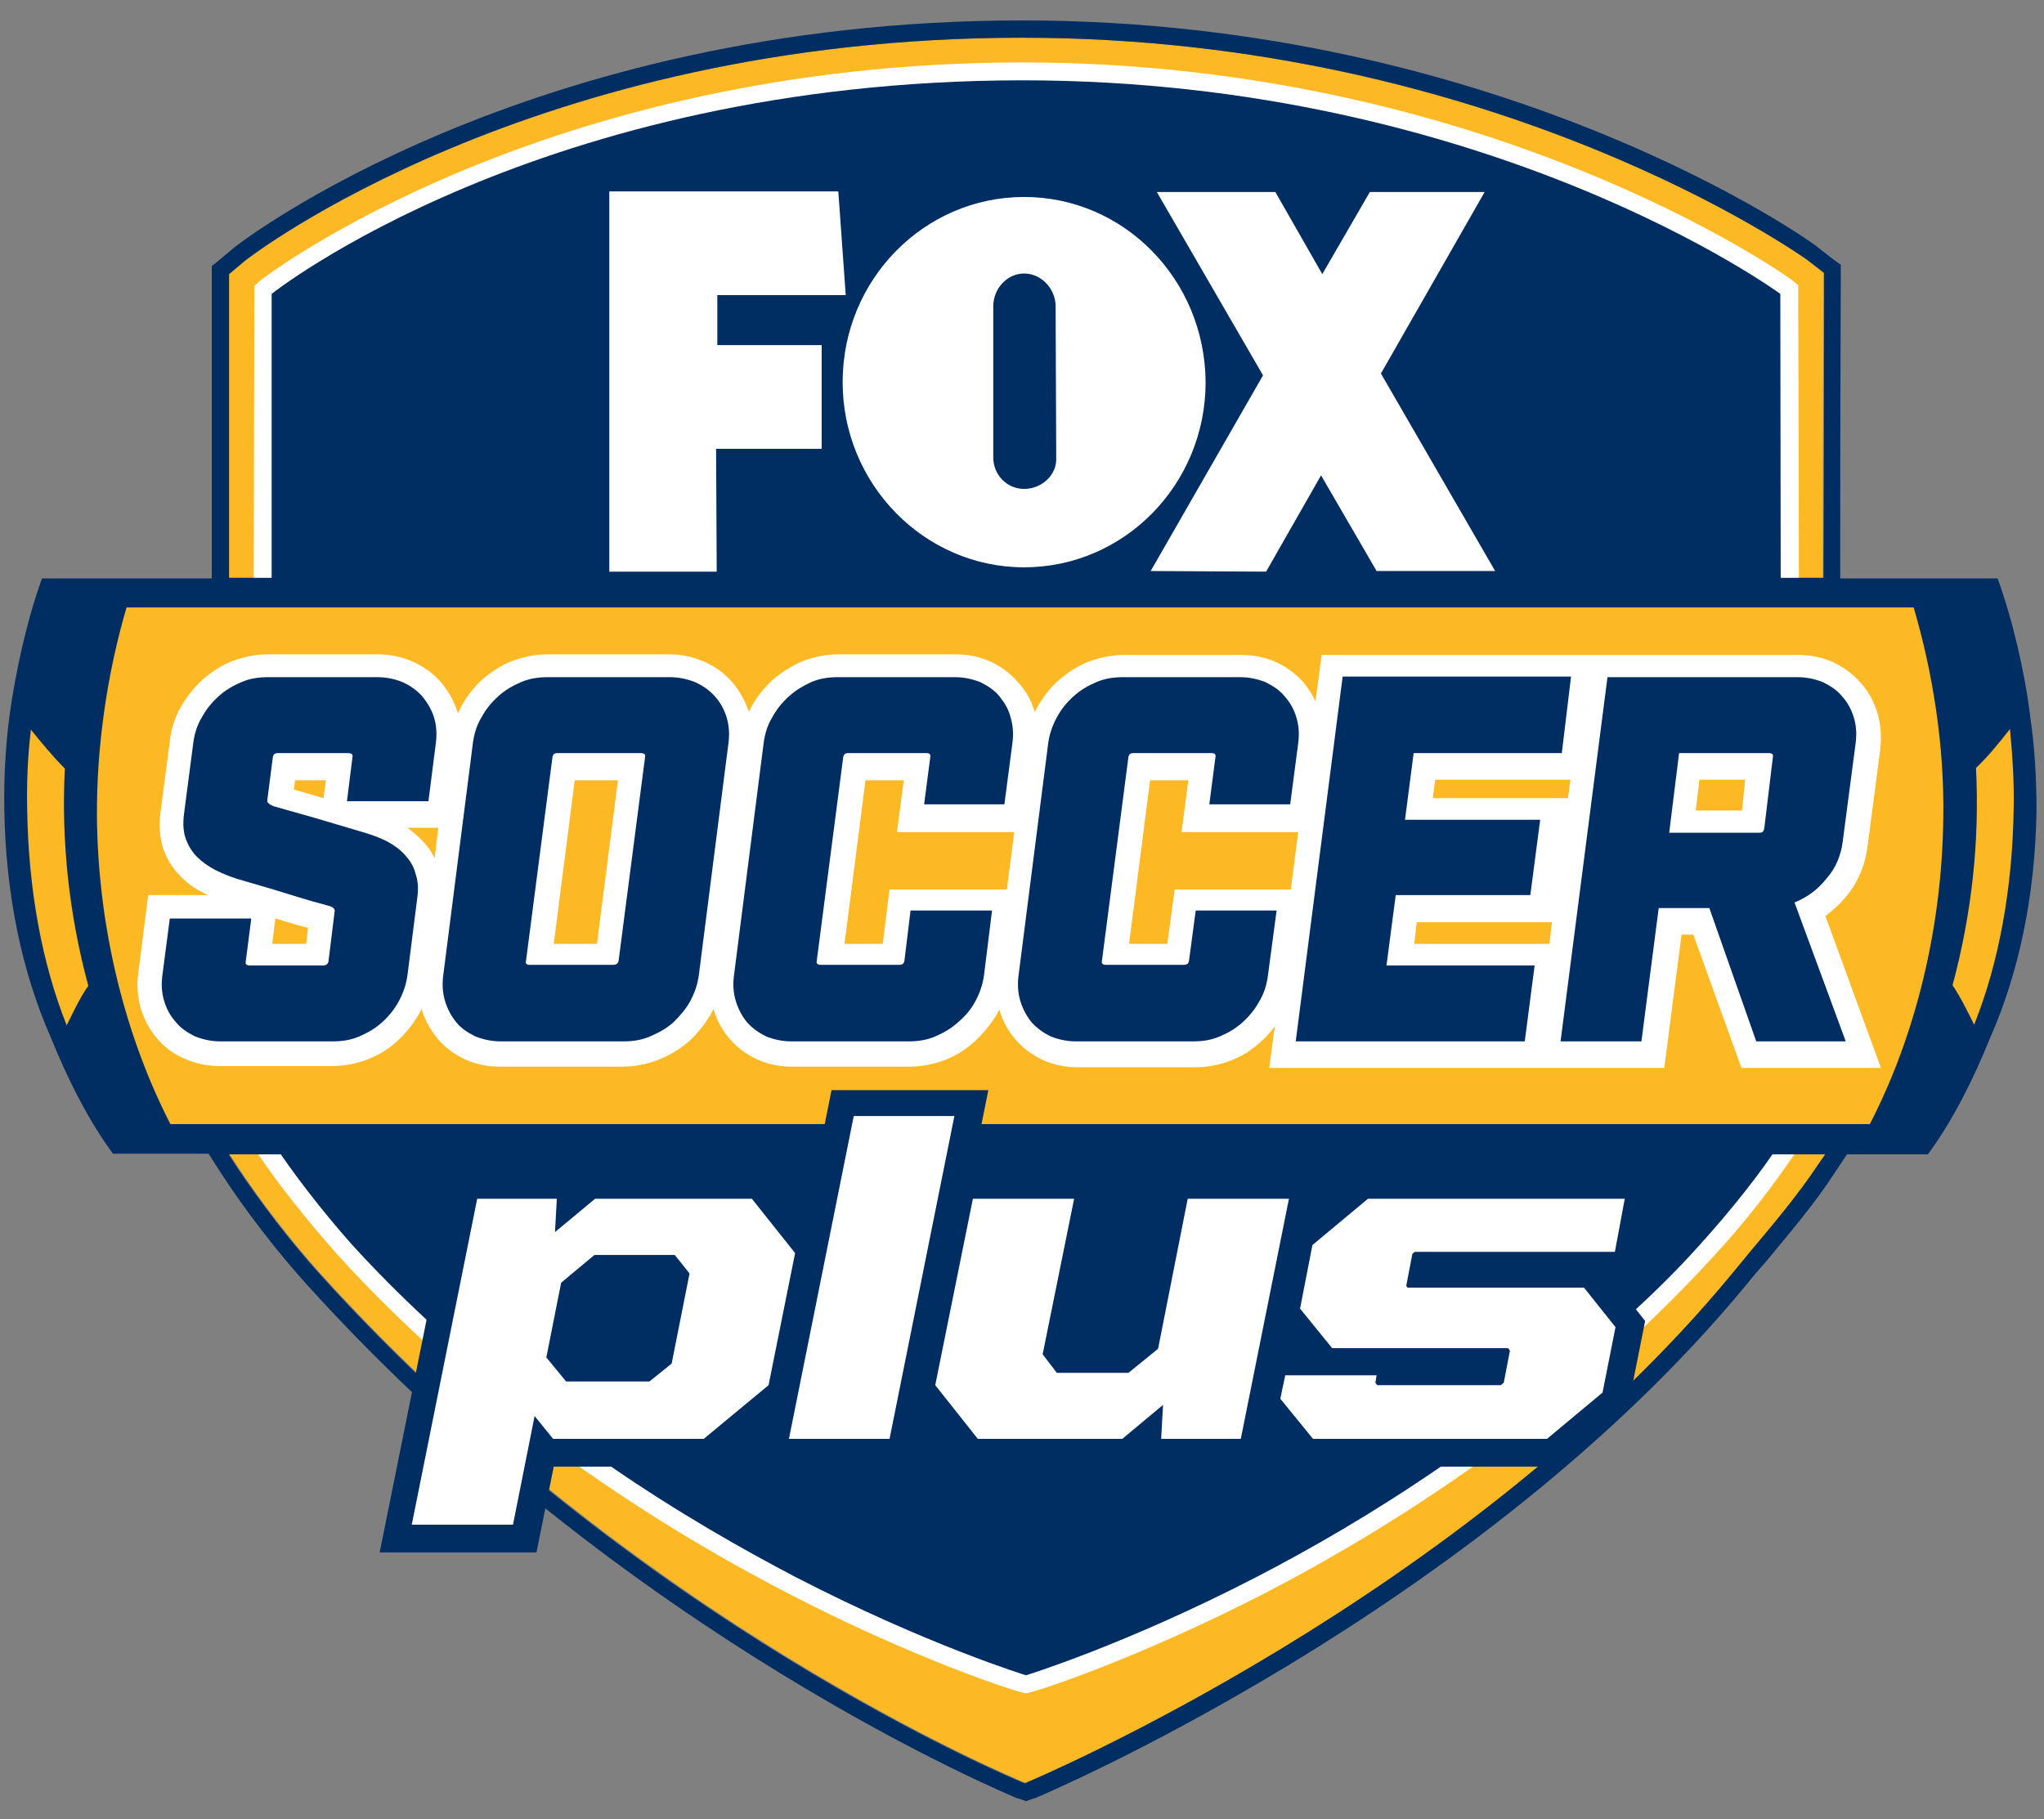
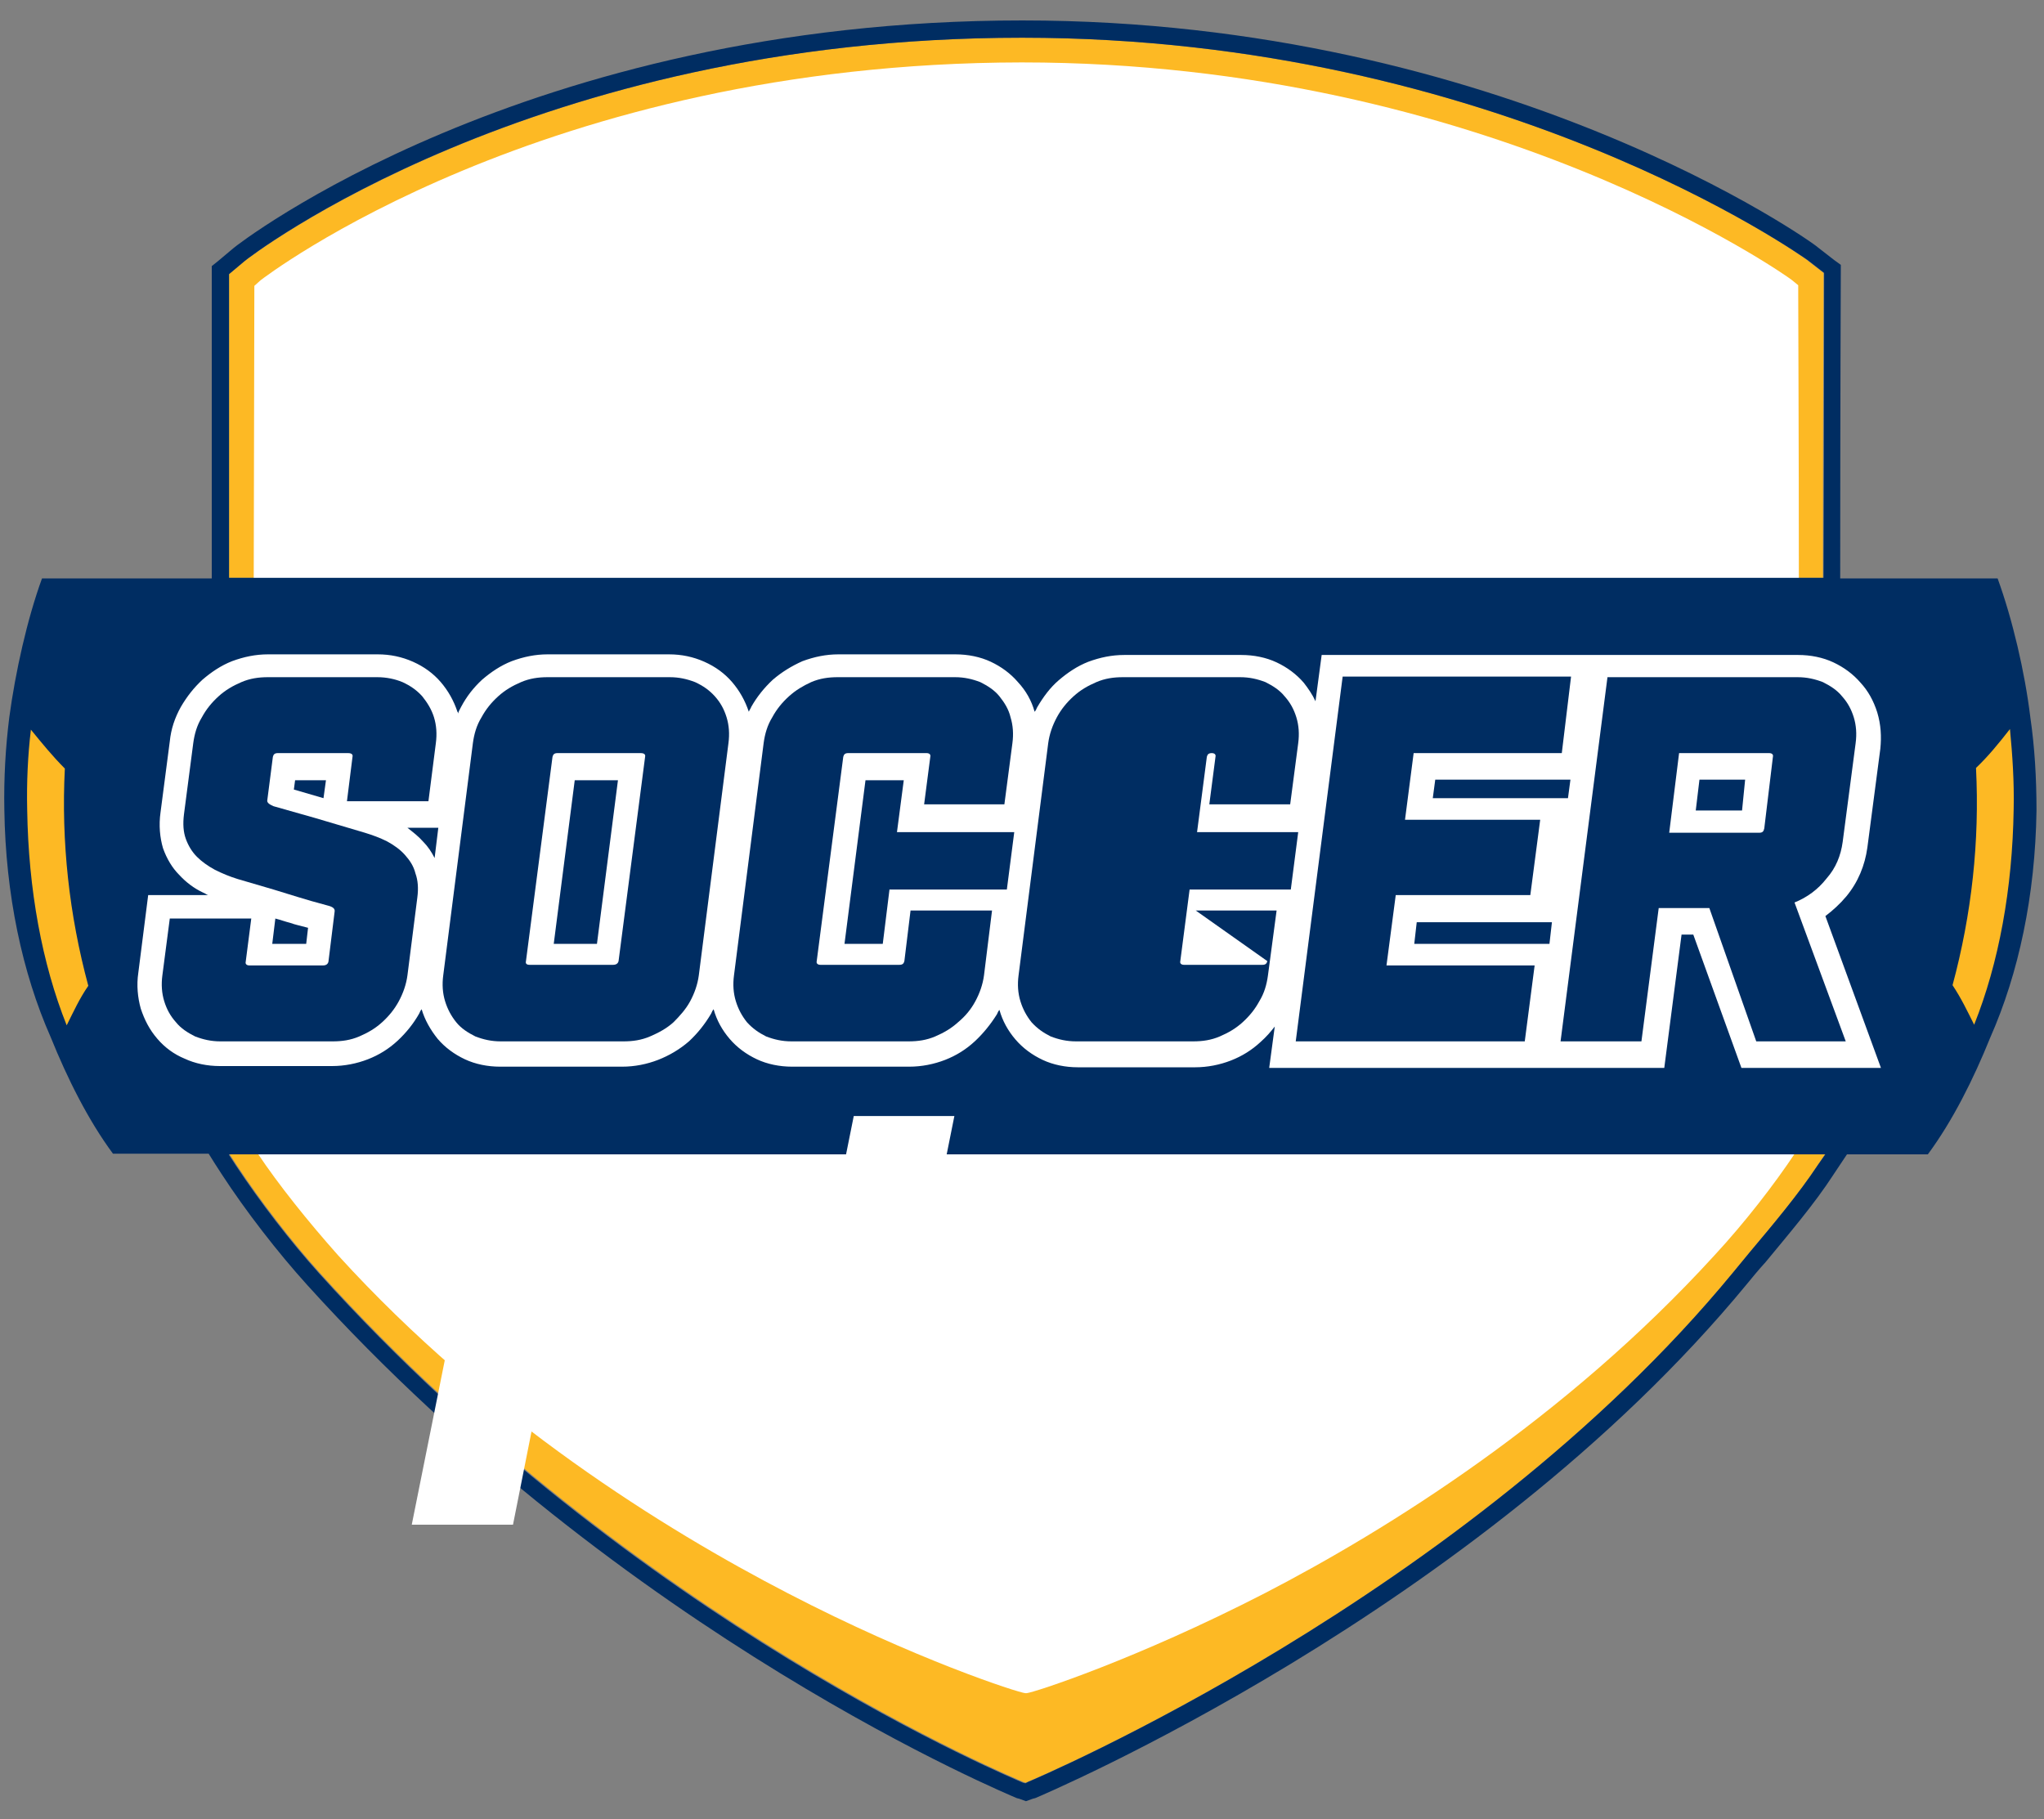
<svg xmlns="http://www.w3.org/2000/svg" xmlns:ns1="http://sodipodi.sourceforge.net/DTD/sodipodi-0.dtd" xmlns:ns2="http://www.inkscape.org/namespaces/inkscape" version="1.1" id="Layer_1" x="0px" y="0px" width="100" height="89" viewBox="-202.36 -14.699 100 89" enable-background="new -202.36 -14.699 1000 871.289" xml:space="preserve" ns1:docname="Fox_Soccer_Plus_(Flat).svg" ns2:version="1.0.2-2 (e86c870879, 2021-01-15)">
  <rect x="-202.36" y="-14.699" width="100" height="89" fill="#808080" stroke="none" />
  <title id="title63">Fox Soccer Plus</title>
  <defs id="defs59" />
  <ns1:namedview pagecolor="#ffffff" bordercolor="#666666" borderopacity="1" objecttolerance="10" gridtolerance="10" guidetolerance="10" ns2:pageopacity="0" ns2:pageshadow="2" ns2:window-width="1366" ns2:window-height="745" id="namedview57" showgrid="false" ns2:showpageshadow="false" ns2:zoom="2.6535397" ns2:cx="82.251062" ns2:cy="47.91663" ns2:window-x="-8" ns2:window-y="-8" ns2:window-maximized="1" ns2:current-layer="Layer_1" />
  <g id="g54" transform="matrix(0.1,0,0,0.1,-181.917,-12.229)" style="stroke-width:9.966">
    <g id="g52" style="stroke-width:9.966">
      <path fill="#fdb924" d="m 643.316,598.071 c 2.717,-3.322 5.435,-6.644 8.455,-10.268 11.174,-13.289 23.859,-28.389 33.222,-42.583 l 3.623,-5.437 H -92.07 v 0.304 l 3.322,5.133 c 11.778,17.817 26.878,37.448 40.771,52.851 154.929,171.54 342.475,248.251 344.288,249.156 l 1.208,0.302 1.208,-0.604 c 1.81,-0.603 214.121,-90.299 344.589,-248.854" id="path2" style="stroke-width:19.831" />
      <path fill="#fdb924" d="m -92.374,258.013 h 779.782 c 0,-74.597 0.302,-137.716 0.302,-147.682 v -1.51 l -8.154,-6.342 C 678.045,101.271 528.25,-6.244 295.403,-6.244 55.308,-6.244 -83.616,102.177 -84.823,103.083 l -7.551,6.343 z" id="path4" style="stroke-width:19.831" />
      <path fill="#ffffff" d="m 675.63,258.013 c 0,-68.254 -0.302,-125.938 -0.302,-138.924 v -4.228 l -3.323,-2.718 C 670.495,110.935 523.417,5.836 295.403,5.836 60.443,6.139 -75.763,111.539 -76.97,112.445 l -3.02,2.718 -0.302,143.151 H 675.63 Z" id="path6" style="stroke-width:19.831" />
      <path fill="#ffffff" d="m 180.943,754.813 c 62.214,32.314 112.649,48.623 116.272,48.925 h 0.302 0.302 c 3.625,-0.302 53.758,-16.61 116.574,-48.925 60.1,-31.105 146.774,-85.166 219.86,-165.197 15.102,-16.309 29.294,-34.73 39.563,-50.134 H -78.481 c 10.269,15.403 24.765,33.523 39.563,50.134 73.086,80.333 159.762,134.092 219.861,165.197" id="path8" style="stroke-width:19.831" />
      <path fill="#002d62" d="m 788.883,326.266 c -2.719,-22.349 -8.76,-48.019 -16.007,-67.951 h -77.012 c 0,-81.542 0.302,-153.419 0.302,-153.419 l -3.321,-2.416 -8.155,-6.342 C 683.481,94.628 530.968,-14.698 295.707,-14.698 51.987,-14.698 -89.05,95.534 -90.259,96.742 l -7.549,6.342 -3.02,2.417 v 152.815 h -83.053 c -7.248,19.933 -12.985,45.603 -16.005,67.951 -1.813,14.496 -2.718,29.597 -2.417,45.302 0.604,41.375 8.758,79.729 22.651,111.138 8.153,20.235 18.422,40.771 30.502,57.079 h 46.811 l 3.02,4.832 3.322,5.135 c 11.778,18.12 27.483,38.354 41.676,54.059 156.44,173.051 345.497,250.363 347.31,251.271 l 1.207,0.302 3.322,1.208 3.321,-1.208 1.209,-0.302 c 2.112,-0.907 215.935,-90.905 348.213,-251.572 2.719,-3.322 5.437,-6.644 8.456,-9.966 l 0.303,-0.302 c 11.174,-13.591 24.159,-28.691 33.521,-43.188 l 3.625,-5.437 3.021,-4.528 h 39.562 c 12.08,-16.31 22.35,-36.846 30.504,-57.08 13.893,-31.409 22.046,-69.462 22.65,-111.139 0,-16.008 -0.907,-31.109 -3.02,-45.605 m -881.257,-216.841 7.551,-6.343 c 1.208,-1.208 140.131,-109.327 380.53,-109.327 232.543,0 382.641,107.817 384.151,108.723 l 8.154,6.342 c 0,0 0,67.952 -0.302,149.192 H -92.374 Z m 777.366,435.796 c -9.362,14.194 -22.048,29.294 -33.222,42.583 -3.021,3.624 -5.738,6.945 -8.455,10.268 -130.77,158.856 -342.778,248.251 -344.893,249.156 l -1.208,0.604 -1.207,-0.302 C 294.194,846.625 106.649,770.217 -48.281,598.376 -62.174,582.973 -77.274,563.343 -89.052,545.523 l -3.324,-5.133 v -0.302 h 780.989 z" id="path10" style="stroke-width:19.831" />
      <path fill="#fdb924" d="m 762.305,351.031 c 1.813,35.938 -2.113,71.575 -11.477,106.306 4.229,6.342 7.249,12.685 10.571,19.329 12.08,-30.202 18.724,-66.442 19.329,-105.401 0.302,-13.59 -0.605,-26.576 -1.813,-39.261 -5.435,6.946 -10.57,13.289 -16.61,19.027" id="path12" style="stroke-width:19.831" />
-       <path fill="#002d62" d="m 627.611,583.878 c 14.194,-15.705 29.294,-34.429 39.563,-50.436 0,0 -0.604,-378.415 -0.604,-414.354 0,0 -142.246,-104.494 -371.167,-104.494 -236.169,0.303 -366.937,104.495 -366.937,104.495 0,25.369 0,414.354 0,414.354 10.268,15.705 24.764,34.429 38.958,50.436 11.778,12.986 24.16,25.368 36.845,37.146 l -22.953,113.856 h 76.709 l 8.456,-41.979 H 94.57 c 32.918,22.65 64.327,40.469 90.3,54.06 64.328,33.221 112.648,48.019 112.648,48.019 0,0 48.321,-14.798 112.648,-48.019 26.274,-13.591 57.38,-31.409 90.3,-54.06 h 57.079 l 34.429,-28.691 8.456,-42.582 -4.53,-5.738 c 10.872,-9.967 21.443,-20.537 31.711,-32.013" id="path14" style="stroke-width:19.831" />
      <polygon fill="#ffffff" points="146.212,254.993 93.663,254.993 93.663,68.956 205.708,68.956 209.332,119.693 146.514,119.693 146.514,144.156 197.554,144.156 197.554,194.893 145.91,194.893 " id="polygon16" style="stroke-width:19.831" />
      <polygon fill="#ffffff" points="419.529,69.258 361.542,69.258 413.489,158.954 358.523,254.69 414.997,254.993 441.875,207.879 469.057,254.69 527.043,254.69 471.17,158.048 521.908,69.258 465.736,69.258 442.481,109.425 " id="polygon18" style="stroke-width:19.831" />
      <path fill="#ffffff" d="m 296.612,71.674 c -48.925,0 -88.791,40.469 -88.791,90.602 0,49.831 39.866,90.602 88.791,90.602 48.923,0 88.789,-40.469 88.789,-90.602 -0.302,-50.132 -39.866,-90.602 -88.789,-90.602 m 0,142.849 c -8.457,0 -15.1,-6.946 -15.1,-15.403 v -73.992 c 0,-8.456 6.644,-16.005 15.1,-16.005 8.456,0 15.402,7.55 15.402,16.005 l 0.302,74.294 c 0.301,8.457 -7.248,15.101 -15.704,15.101" id="path20" style="stroke-width:19.831" />
-       <path fill="#fdb924" d="m 731.803,272.509 h -874.31 c -9.362,31.71 -14.798,67.951 -14.496,102.984 0.604,54.362 13.893,106.911 35.94,149.796 h 320.126 l 3.323,-16.61 h 76.709 l -3.322,16.61 H 710.36 c 22.047,-42.584 35.336,-95.435 35.939,-149.796 0.604,-35.033 -5.134,-71.274 -14.496,-102.984" id="path22" style="stroke-width:19.831" />
      <path fill="#fdb924" d="m -161.23,457.639 c -9.362,-34.731 -13.289,-70.368 -11.477,-106.306 -6.04,-6.04 -11.174,-12.382 -16.611,-19.026 -1.509,12.684 -2.114,25.67 -1.811,39.261 0.604,38.958 7.248,75.2 19.328,105.4 3.322,-6.644 6.342,-13.289 10.571,-19.329" id="path24" style="stroke-width:19.831" />
      <path fill="#ffffff" d="M 163.427,561.831 H 86.718 l -19.631,16.31 0.905,-16.31 H 29.034 L -2.979,721.291 H 46.55 l 10.571,-53.154 9.06,11.175 h 73.689 l 31.711,-26.274 12.985,-64.63 z m -39.261,80.637 -10.873,8.758 h -40.77 l -9.664,-11.778 7.248,-36.543 16.309,-13.59 h 39.26 l 7.249,9.061 z" id="path26" style="stroke-width:19.831" />
      <polygon fill="#ffffff" points="181.547,679.312 230.774,679.312 262.485,521.362 213.258,521.362 " id="polygon28" style="stroke-width:19.831" />
-       <polygon fill="#ffffff" points="362.147,635.219 347.65,646.997 312.617,646.997 305.672,637.937 321.073,561.831 271.545,561.831 253.123,653.037 273.961,679.312 344.63,679.312 364.563,662.702 363.657,679.312 402.615,679.312 426.172,561.831 376.643,561.831 " id="polygon30" style="stroke-width:19.831" />
-       <polygon fill="#ffffff" points="533.385,634.917 534.29,636.126 531.27,651.829 529.761,653.037 469.36,653.037 468.453,651.829 469.057,648.206 424.36,648.206 421.945,659.682 437.95,679.312 552.41,679.312 579.592,656.662 585.934,624.649 570.531,605.32 484.157,605.32 483.554,604.415 486.573,588.709 487.781,587.804 585.632,587.804 590.463,561.831 464.828,561.831 437.649,584.482 431.608,615.588 447.312,634.917 " id="polygon32" style="stroke-width:19.831" />
      <path fill="#ffffff" d="m 688.615,423.513 c 3.624,-2.718 7.249,-6.04 10.27,-9.665 5.738,-6.946 9.06,-15.1 10.268,-23.858 l 6.342,-48.321 c 0.604,-6.04 0.302,-11.778 -1.51,-17.818 -1.813,-5.738 -4.53,-10.57 -8.154,-14.497 -3.624,-4.228 -8.154,-7.55 -13.289,-9.966 -5.133,-2.417 -11.173,-3.624 -17.215,-3.624 H 578.082 571.74 442.177 l -3.02,22.65 c -1.509,-3.322 -3.624,-6.342 -5.736,-9.06 -3.626,-4.228 -8.155,-7.55 -13.289,-9.966 -5.135,-2.417 -11.175,-3.624 -17.215,-3.624 h -57.382 c -6.04,0 -11.778,1.207 -17.517,3.322 -5.435,2.114 -10.268,5.436 -14.496,9.06 -4.228,3.625 -7.549,8.154 -10.569,13.288 -0.302,0.604 -0.604,1.51 -1.207,2.115 -1.511,-5.437 -4.229,-10.269 -8.154,-14.497 -3.624,-4.228 -8.154,-7.55 -13.289,-9.966 -5.134,-2.417 -11.174,-3.625 -17.214,-3.625 h -57.38 c -6.04,0 -11.778,1.208 -17.516,3.323 -5.437,2.416 -10.269,5.436 -14.497,9.06 -4.229,3.926 -7.853,8.456 -10.571,13.288 -0.302,0.906 -0.906,1.51 -1.208,2.417 v 0 c -1.813,-5.437 -4.531,-10.269 -8.154,-14.497 -3.623,-4.228 -8.155,-7.55 -13.591,-9.966 -5.437,-2.417 -11.175,-3.625 -17.215,-3.625 H 63.463 c -6.04,0 -11.778,1.208 -17.516,3.323 -5.437,2.114 -10.269,5.436 -14.497,9.06 -4.229,3.926 -7.551,8.154 -10.269,13.288 -0.604,1.208 -1.207,2.114 -1.509,3.322 0,-0.302 0,-0.604 -0.302,-0.905 -1.813,-5.437 -4.531,-10.269 -8.154,-14.497 -3.624,-4.228 -8.155,-7.55 -13.591,-9.966 -5.437,-2.417 -11.175,-3.625 -17.215,-3.625 h -53.756 c -6.04,0 -11.778,1.208 -17.517,3.323 -5.436,2.114 -10.269,5.436 -14.496,9.06 -4.228,3.926 -7.551,8.154 -10.571,13.288 -3.02,5.437 -4.831,10.872 -5.435,16.913 l -4.531,34.73 c -0.905,6.343 -0.302,12.382 1.208,17.517 1.813,5.135 4.531,9.664 7.853,12.987 3.322,3.624 7.249,6.644 11.778,8.758 0.906,0.302 1.511,0.906 2.417,1.208 h -29.295 l -4.833,38.053 c -0.905,6.04 -0.302,12.08 1.209,17.516 1.811,5.437 4.228,10.27 8.153,14.799 3.625,4.229 8.155,7.551 13.289,9.663 5.135,2.417 11.175,3.626 17.214,3.626 h 54.966 c 6.04,0 12.08,-1.209 17.516,-3.322 5.437,-2.114 10.268,-5.135 14.497,-9.06 4.228,-3.928 7.851,-8.457 10.569,-13.289 0.302,-0.604 0.605,-1.511 1.209,-2.114 1.509,5.134 4.227,9.967 7.851,14.496 3.625,4.229 8.154,7.551 13.289,9.967 5.134,2.415 11.174,3.624 17.214,3.624 h 59.796 c 6.04,0 12.082,-1.209 17.517,-3.322 5.436,-2.114 10.571,-5.134 15.102,-9.06 4.228,-3.928 7.851,-8.457 10.871,-13.591 0.302,-0.604 0.605,-1.511 1.209,-2.114 v 0 c 1.509,5.436 4.228,10.269 7.851,14.496 3.625,4.229 8.154,7.551 13.289,9.967 5.134,2.415 11.174,3.624 17.214,3.624 h 57.382 c 6.04,0 12.08,-1.209 17.517,-3.322 5.435,-2.114 10.267,-5.134 14.496,-9.06 4.228,-3.928 7.851,-8.457 10.871,-13.289 0.302,-0.604 0.605,-1.51 1.209,-2.114 1.509,5.436 4.228,10.269 7.851,14.496 3.625,4.229 8.154,7.551 13.289,9.967 5.134,2.417 11.174,3.624 17.214,3.624 h 57.38 c 6.041,0 12.08,-1.207 17.517,-3.322 5.437,-2.114 10.27,-5.134 14.497,-9.06 2.718,-2.417 4.832,-4.833 6.947,-7.551 l -2.719,20.234 h 129.561 6.342 57.382 l 8.456,-65.233 h 5.738 l 23.557,65.233 h 68.253 z m -743.238,13.589 h -16.609 l 1.509,-12.382 c 2.417,0.604 4.833,1.511 7.249,2.115 2.417,0.905 5.437,1.509 8.758,2.416 z m 8.457,-71.273 -14.497,-4.228 0.605,-4.53 h 15.1 z m 56.174,14.497 -1.813,14.798 c -1.511,-3.02 -3.322,-5.738 -5.738,-8.154 -2.115,-2.417 -4.833,-4.529 -7.551,-6.644 z m 77.615,56.776 h -21.14 l 10.268,-80.031 h 21.142 z m 143.151,-26.878 -3.322,26.878 h -18.724 l 10.268,-80.031 h 18.725 l -3.323,25.368 h 57.382 l -3.624,28.087 h -57.381 v -0.302 z m 266.974,-53.455 h 66.139 l -1.208,9.06 h -66.14 z m -127.447,53.455 -3.624,26.878 h -18.726 l 10.27,-80.031 h 18.724 l -3.322,25.368 h 57.08 l -3.625,28.087 h -56.776 v -0.302 z m 117.178,26.878 1.208,-10.568 h 66.14 l -1.207,10.568 z m 160.366,-65.233 h -22.651 l 1.813,-15.1 h 22.35 z" id="path38" style="stroke-width:19.831" />
      <path fill="#002d62" d="m -44.052,418.378 c -5.738,-1.511 -10.873,-3.02 -14.798,-4.229 -3.926,-1.208 -7.853,-2.415 -11.778,-3.624 l -17.517,-5.134 c -3.925,-1.208 -7.551,-2.717 -11.174,-4.529 -3.322,-1.813 -6.342,-3.925 -8.758,-6.342 -2.416,-2.417 -4.228,-5.437 -5.437,-8.758 -1.207,-3.322 -1.509,-7.249 -0.905,-12.081 l 4.529,-34.731 c 0.605,-4.53 1.813,-8.758 4.229,-12.684 2.114,-3.926 4.833,-7.248 8.154,-10.268 3.322,-3.021 6.946,-5.134 11.175,-6.946 4.227,-1.812 8.455,-2.417 12.985,-2.417 h 53.455 c 4.531,0 8.758,0.907 12.384,2.417 3.925,1.812 6.945,3.926 9.664,6.946 2.417,3.02 4.529,6.342 5.738,10.268 1.207,3.926 1.509,8.154 0.905,12.684 L 5.175,367.339 H -34.69 l 2.718,-21.744 c 0.302,-1.208 -0.604,-1.812 -2.114,-1.812 h -34.428 c -1.511,0 -2.114,0.604 -2.416,1.812 l -2.718,21.14 c -0.302,1.208 0.905,2.115 3.02,3.021 l 20.234,5.738 24.462,7.249 c 3.927,1.208 7.249,2.417 10.873,4.228 3.322,1.813 6.342,3.925 8.758,6.644 2.417,2.718 4.228,5.437 5.135,9.06 1.207,3.324 1.509,7.249 0.905,11.78 l -4.833,38.053 c -0.604,4.529 -2.113,8.758 -4.228,12.684 -2.114,3.926 -4.833,7.247 -8.154,10.268 -3.322,3.02 -6.946,5.134 -11.175,6.946 -4.227,1.812 -8.456,2.417 -12.985,2.417 h -54.965 c -4.531,0 -8.457,-0.907 -12.382,-2.417 -3.624,-1.813 -6.947,-3.927 -9.362,-6.946 -2.718,-3.021 -4.531,-6.342 -5.738,-10.268 -1.209,-3.926 -1.511,-8.154 -0.907,-12.684 l 3.625,-27.786 h 39.864 l -2.718,21.141 c -0.302,1.209 0.604,1.813 1.813,1.813 h 35.938 c 1.511,0 2.416,-0.604 2.718,-1.813 l 3.02,-24.462 c 0.302,-1.513 -0.905,-2.419 -3.322,-3.023 z" id="path40" style="stroke-width:19.831" />
      <path fill="#002d62" d="m 40.51,484.82 c -4.531,0 -8.457,-0.907 -12.382,-2.417 -3.624,-1.813 -6.947,-3.927 -9.362,-6.946 -2.417,-3.021 -4.229,-6.342 -5.437,-10.268 -1.209,-3.926 -1.511,-8.154 -0.907,-12.684 L 26.919,338.95 c 0.605,-4.53 1.813,-8.758 4.229,-12.685 2.114,-3.926 4.831,-7.248 8.154,-10.268 3.322,-3.021 6.946,-5.134 11.173,-6.946 4.229,-1.812 8.457,-2.417 12.987,-2.417 h 59.797 c 4.531,0 8.456,0.907 12.383,2.417 3.925,1.812 6.945,3.926 9.664,6.946 2.718,3.02 4.531,6.342 5.738,10.268 1.208,3.926 1.509,8.154 0.905,12.685 l -14.496,113.556 c -0.604,4.529 -2.113,8.758 -4.228,12.684 -2.114,3.926 -5.134,7.247 -8.154,10.268 -3.322,3.02 -7.248,5.134 -11.477,6.946 -4.227,1.812 -8.456,2.417 -12.985,2.417 H 40.51 Z m 70.669,-139.225 c 0.302,-1.208 -0.604,-1.812 -2.113,-1.812 h -40.77 c -1.511,0 -2.115,0.604 -2.417,1.812 l -12.987,99.964 c -0.302,1.209 0.302,1.813 1.813,1.813 h 40.771 c 1.509,0 2.417,-0.604 2.718,-1.813 z" id="path42" style="stroke-width:19.831" />
      <path fill="#002d62" d="m 241.043,420.794 h 39.864 l -3.926,31.711 c -0.604,4.529 -2.114,8.758 -4.228,12.684 -2.114,3.926 -4.833,7.247 -8.456,10.268 -3.322,3.02 -6.947,5.134 -11.175,6.946 -4.227,1.812 -8.456,2.417 -12.987,2.417 h -57.38 c -4.531,0 -8.457,-0.907 -12.382,-2.417 -3.625,-1.813 -6.646,-3.927 -9.364,-6.946 -2.415,-3.021 -4.227,-6.342 -5.436,-10.268 -1.208,-3.926 -1.509,-8.154 -0.906,-12.684 l 14.497,-113.556 c 0.604,-4.53 1.813,-8.758 4.229,-12.685 2.113,-3.926 4.831,-7.248 8.153,-10.268 3.323,-3.021 6.947,-5.134 10.873,-6.946 4.229,-1.812 8.457,-2.417 12.987,-2.417 h 57.38 c 4.531,0 8.456,0.907 12.383,2.417 3.624,1.812 6.946,3.926 9.362,6.946 2.417,3.02 4.529,6.342 5.437,10.268 1.207,3.926 1.509,8.154 0.905,12.685 l -3.925,29.899 h -39.262 l 3.02,-23.254 c 0.302,-1.208 -0.604,-1.812 -1.813,-1.812 h -38.354 c -1.509,0 -2.113,0.604 -2.415,1.812 l -12.987,99.964 c -0.302,1.209 0.604,1.813 1.813,1.813 h 38.657 c 1.509,0 2.114,-0.604 2.416,-1.813 z" id="path44" style="stroke-width:19.831" />
-       <path fill="#002d62" d="m 380.569,420.794 h 39.563 l -4.228,31.711 c -0.605,4.529 -1.813,8.758 -4.229,12.684 -2.114,3.926 -4.832,7.247 -8.154,10.268 -3.321,3.02 -6.945,5.134 -11.173,6.946 -4.229,1.812 -8.456,2.417 -12.987,2.417 h -57.382 c -4.529,0 -8.456,-0.907 -12.382,-2.417 -3.623,-1.813 -6.644,-3.927 -9.361,-6.946 -2.416,-3.021 -4.227,-6.342 -5.436,-10.268 -1.208,-3.926 -1.509,-8.154 -0.906,-12.684 L 308.39,338.95 c 0.604,-4.53 2.114,-8.758 4.228,-12.685 2.114,-3.926 4.832,-7.248 8.154,-10.268 3.322,-3.021 6.945,-5.134 11.175,-6.946 4.228,-1.812 8.456,-2.417 12.985,-2.417 h 57.382 c 4.529,0 8.456,0.907 12.382,2.417 3.624,1.812 6.947,3.926 9.361,6.946 2.719,3.02 4.531,6.342 5.738,10.268 1.209,3.926 1.511,8.154 0.907,12.685 l -3.927,29.899 h -39.563 l 3.021,-23.254 c 0.302,-1.208 -0.604,-1.812 -1.813,-1.812 h -38.354 c -1.512,0 -2.115,0.604 -2.417,1.812 l -12.985,99.964 c -0.302,1.209 0.604,1.813 1.812,1.813 h 38.354 c 1.511,0 2.114,-0.604 2.416,-1.813 z" id="path46" style="stroke-width:19.831" />
+       <path fill="#002d62" d="m 380.569,420.794 h 39.563 l -4.228,31.711 c -0.605,4.529 -1.813,8.758 -4.229,12.684 -2.114,3.926 -4.832,7.247 -8.154,10.268 -3.321,3.02 -6.945,5.134 -11.173,6.946 -4.229,1.812 -8.456,2.417 -12.987,2.417 h -57.382 c -4.529,0 -8.456,-0.907 -12.382,-2.417 -3.623,-1.813 -6.644,-3.927 -9.361,-6.946 -2.416,-3.021 -4.227,-6.342 -5.436,-10.268 -1.208,-3.926 -1.509,-8.154 -0.906,-12.684 L 308.39,338.95 c 0.604,-4.53 2.114,-8.758 4.228,-12.685 2.114,-3.926 4.832,-7.248 8.154,-10.268 3.322,-3.021 6.945,-5.134 11.175,-6.946 4.228,-1.812 8.456,-2.417 12.985,-2.417 h 57.382 c 4.529,0 8.456,0.907 12.382,2.417 3.624,1.812 6.947,3.926 9.361,6.946 2.719,3.02 4.531,6.342 5.738,10.268 1.209,3.926 1.511,8.154 0.907,12.685 l -3.927,29.899 h -39.563 l 3.021,-23.254 c 0.302,-1.208 -0.604,-1.812 -1.813,-1.812 c -1.512,0 -2.115,0.604 -2.417,1.812 l -12.985,99.964 c -0.302,1.209 0.604,1.813 1.812,1.813 h 38.354 c 1.511,0 2.114,-0.604 2.416,-1.813 z" id="path46" style="stroke-width:19.831" />
      <polygon fill="#002d62" points="549.088,376.399 544.257,413.244 478.419,413.244 473.888,447.673 546.37,447.673 541.539,484.82 429.493,484.82 452.447,306.333 564.189,306.333 559.659,343.782 487.177,343.782 482.949,376.399 " id="polygon48" style="stroke-width:19.831" />
      <path fill="#002d62" d="m 631.839,419.585 h -24.766 l -8.456,65.235 h -39.562 l 22.952,-178.185 h 93.017 c 4.531,0 8.456,0.907 12.384,2.417 3.624,1.812 6.945,3.926 9.361,6.946 2.719,3.02 4.529,6.342 5.738,10.268 1.208,3.926 1.51,8.154 0.906,12.684 l -6.342,48.321 c -0.906,6.644 -3.322,12.686 -7.854,17.818 -4.227,5.436 -9.663,9.363 -15.703,11.778 l 25.065,67.953 H 654.79 Z m 31.106,-73.99 c 0.302,-1.208 -0.604,-1.812 -1.811,-1.812 h -44.095 l -4.831,38.959 h 44.093 c 1.51,0 2.114,-0.605 2.416,-2.114 z" id="path50" style="stroke-width:19.831" />
    </g>
  </g>
</svg>